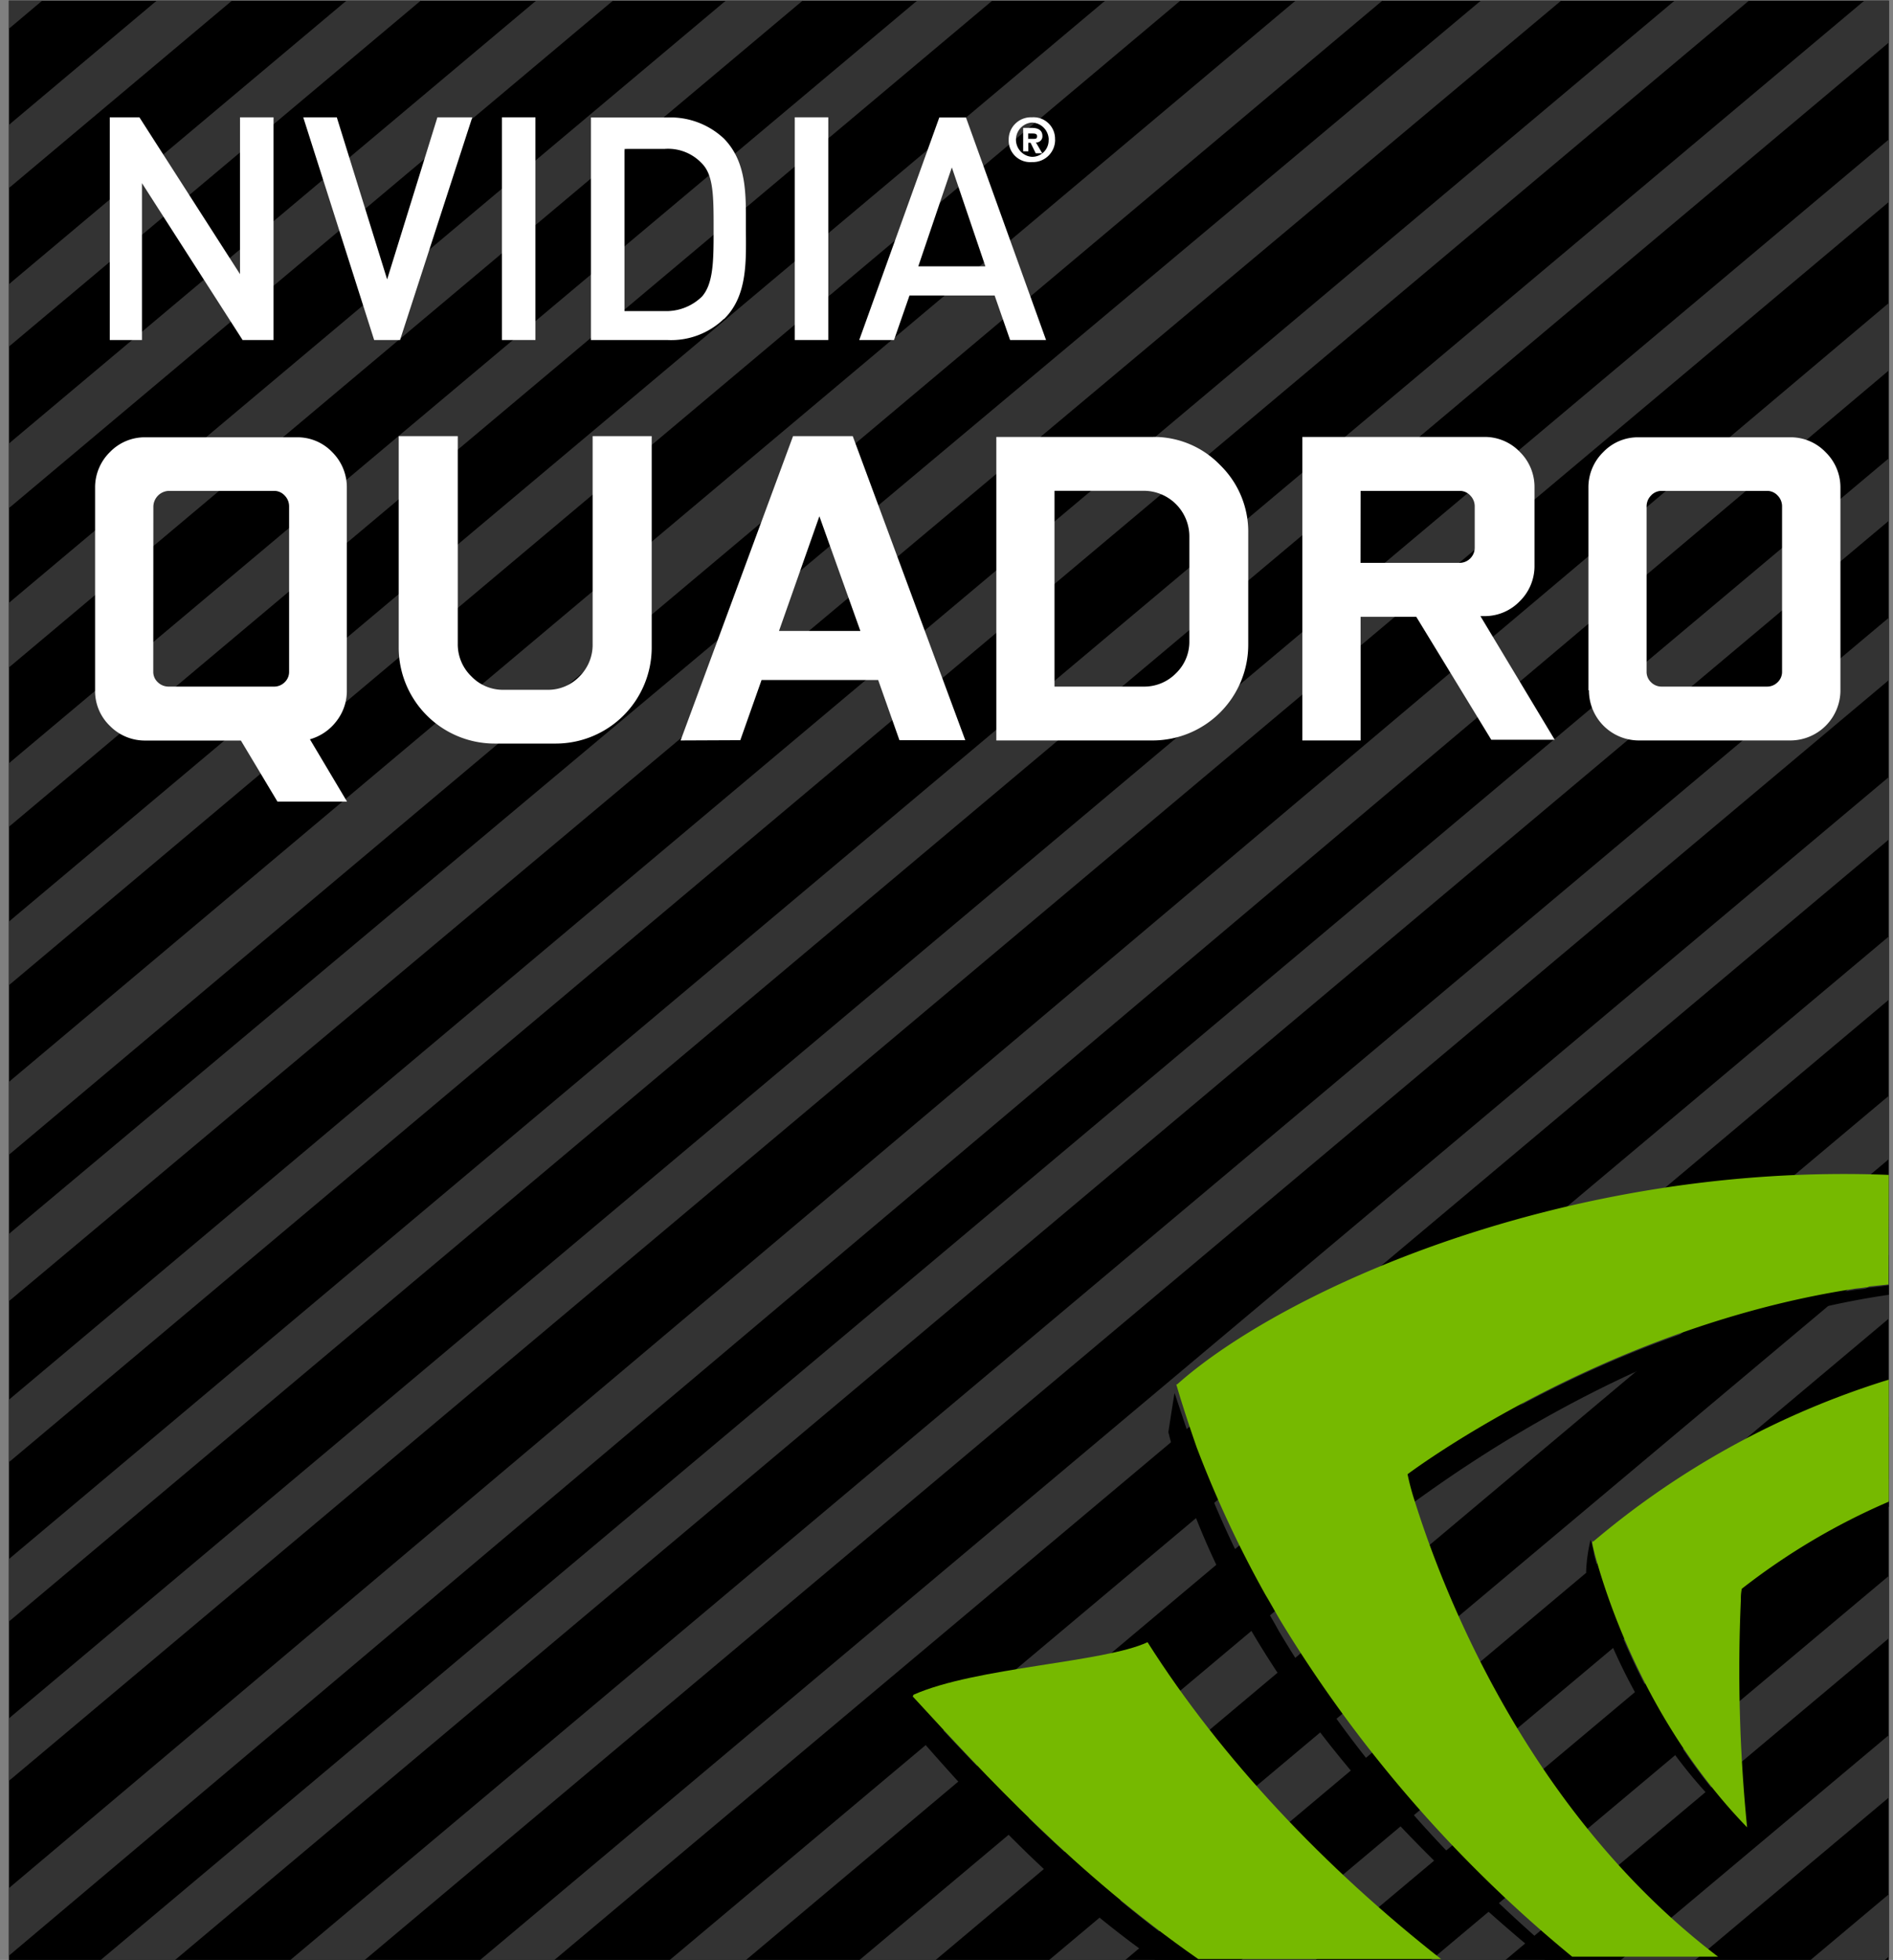
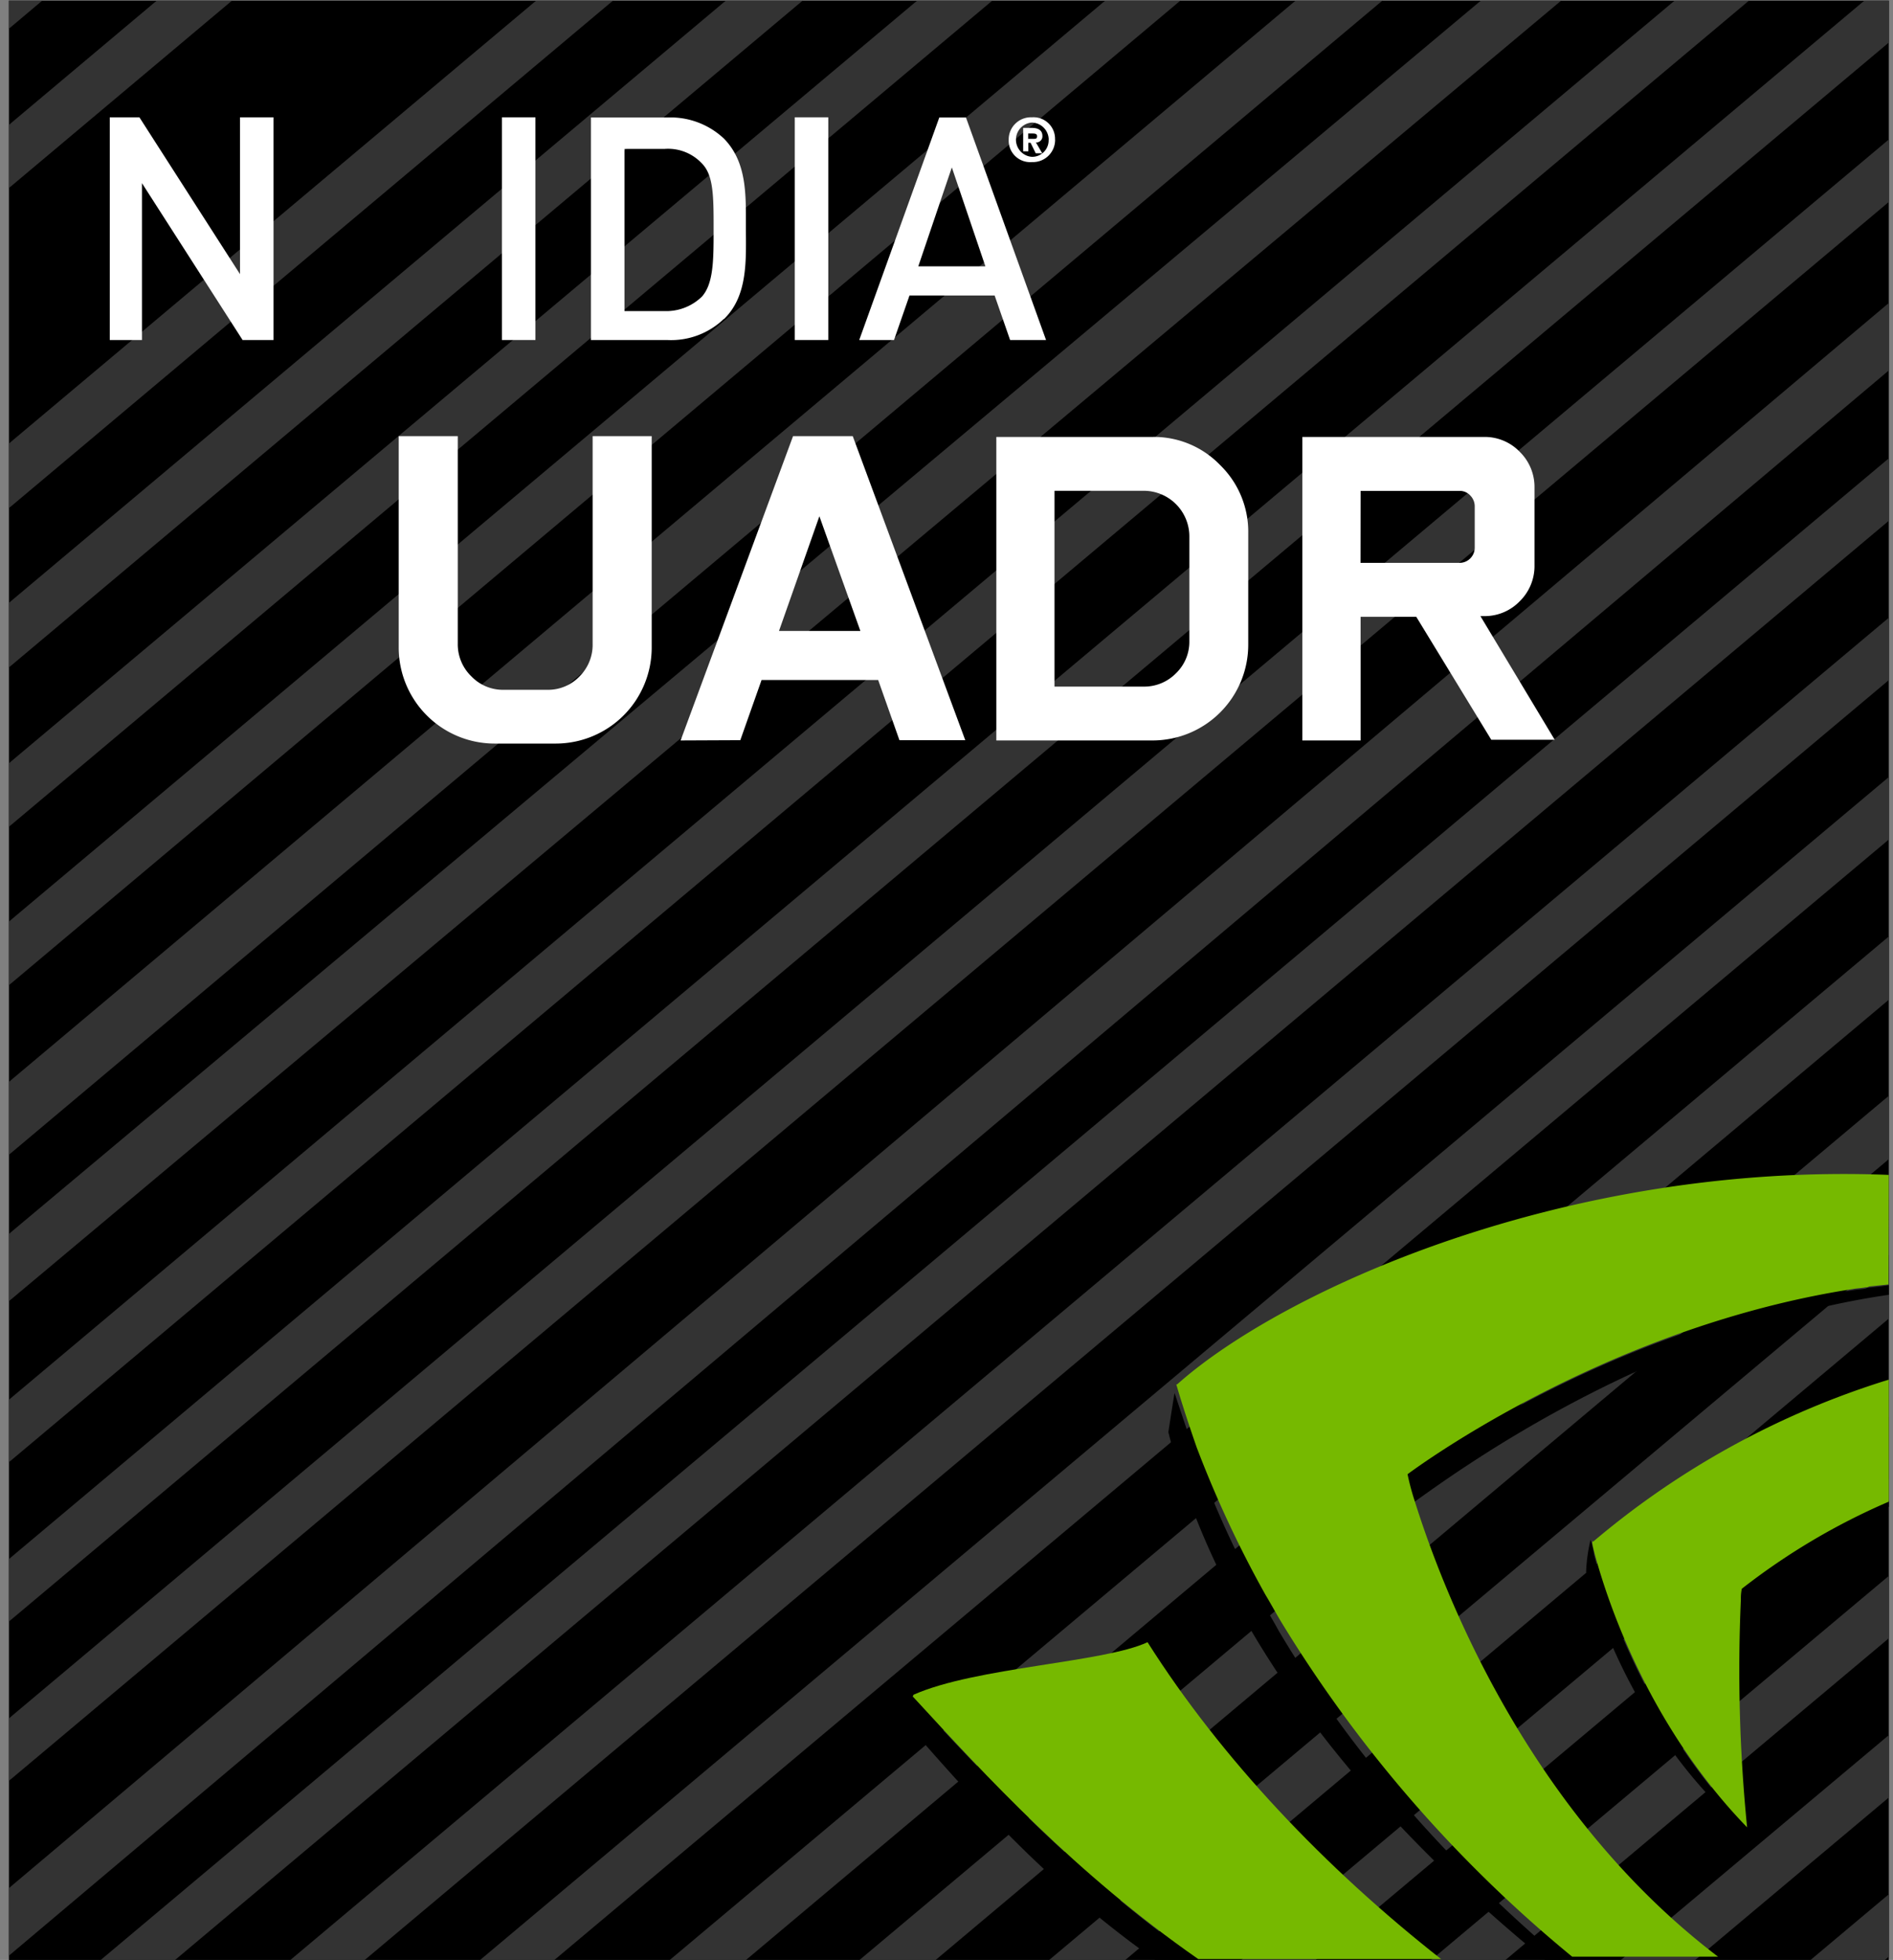
<svg xmlns="http://www.w3.org/2000/svg" id="Layer_1" data-name="Layer 1" viewBox="0 0 212.8 220.2">
  <rect x="0" y="0" width="212.8" height="220.2" fill="#808080" stroke="none" />
  <defs>
    <style>.cls-1{fill:none;}.cls-2{clip-path:url(#clip-path);}.cls-3{fill:#333;}.cls-4{clip-path:url(#clip-path-2);}.cls-5{clip-path:url(#clip-path-3);}.cls-6{clip-path:url(#clip-path-4);}.cls-7{clip-path:url(#clip-path-5);}.cls-8{clip-path:url(#clip-path-6);}.cls-9{clip-path:url(#clip-path-7);}.cls-10{clip-path:url(#clip-path-8);}.cls-11{clip-path:url(#clip-path-9);}.cls-12{clip-path:url(#clip-path-10);}.cls-13{clip-path:url(#clip-path-11);}.cls-14{clip-path:url(#clip-path-12);}.cls-15{clip-path:url(#clip-path-13);}.cls-16{clip-path:url(#clip-path-14);}.cls-17{clip-path:url(#clip-path-15);}.cls-18{clip-path:url(#clip-path-16);}.cls-19{clip-path:url(#clip-path-17);}.cls-20{clip-path:url(#clip-path-18);}.cls-21{clip-path:url(#clip-path-19);}.cls-22{clip-path:url(#clip-path-20);}.cls-23{clip-path:url(#clip-path-21);}.cls-24{clip-path:url(#clip-path-22);}.cls-25{clip-path:url(#clip-path-23);}.cls-26{fill:#fff;}.cls-27{fill:#76b900;}</style>
    <clipPath id="clip-path">
      <rect class="cls-1" x="-415.4" y="-107.17" width="647.51" height="375.93" transform="translate(-15.19 -14.5) rotate(-9.86)" />
    </clipPath>
    <clipPath id="clip-path-2">
      <rect class="cls-1" x="-406.14" y="-110.35" width="666.31" height="383.86" transform="translate(-15.05 -11.29) rotate(-9.86)" />
    </clipPath>
    <clipPath id="clip-path-3">
      <rect class="cls-1" x="-392.12" y="-113.92" width="679.96" height="391.79" transform="translate(-14.81 -7.72) rotate(-9.86)" />
    </clipPath>
    <clipPath id="clip-path-4">
      <rect class="cls-1" x="-378.1" y="-117.48" width="693.6" height="399.73" transform="translate(-14.57 -4.14) rotate(-9.86)" />
    </clipPath>
    <clipPath id="clip-path-5">
      <rect class="cls-1" x="-364.08" y="-121.04" width="707.24" height="407.66" transform="translate(-14.33 -0.57) rotate(-9.86)" />
    </clipPath>
    <clipPath id="clip-path-6">
      <rect class="cls-1" x="-350.06" y="-124.61" width="720.89" height="415.6" transform="translate(-14.09 3.01) rotate(-9.86)" />
    </clipPath>
    <clipPath id="clip-path-7">
      <rect class="cls-1" x="-335" y="-116.22" width="706.87" height="413.88" transform="translate(-15.26 4.5) rotate(-9.86)" />
    </clipPath>
    <clipPath id="clip-path-8">
      <rect class="cls-1" x="-317.96" y="-101.85" width="691.76" height="401.66" transform="translate(-16.54 6.24) rotate(-9.86)" />
    </clipPath>
    <clipPath id="clip-path-9">
      <rect class="cls-1" x="-289.52" y="-88.41" width="664.1" height="385.79" transform="translate(-17.27 8.83) rotate(-9.86)" />
    </clipPath>
    <clipPath id="clip-path-10">
      <rect class="cls-1" x="-261.07" y="-74.99" width="636.81" height="369.92" transform="translate(-17.99 11.44) rotate(-9.86)" />
    </clipPath>
    <clipPath id="clip-path-11">
      <rect class="cls-1" x="-232.63" y="-61.58" width="609.53" height="354.05" transform="translate(-18.71 14.06) rotate(-9.86)" />
    </clipPath>
    <clipPath id="clip-path-12">
      <rect class="cls-1" x="-204.18" y="-48.16" width="582.24" height="338.18" transform="translate(-19.43 16.67) rotate(-9.86)" />
    </clipPath>
    <clipPath id="clip-path-13">
      <rect class="cls-1" x="-175.74" y="-34.75" width="554.95" height="322.31" transform="translate(-20.15 19.29) rotate(-9.86)" />
    </clipPath>
    <clipPath id="clip-path-14">
      <rect class="cls-1" x="-147.3" y="-21.33" width="527.67" height="306.44" transform="translate(-20.87 21.91) rotate(-9.86)" />
    </clipPath>
    <clipPath id="clip-path-15">
      <rect class="cls-1" x="-118.85" y="-7.92" width="500.38" height="290.58" transform="translate(-21.59 24.52) rotate(-9.86)" />
    </clipPath>
    <clipPath id="clip-path-16">
      <rect class="cls-1" x="-90.41" y="5.5" width="473.09" height="274.71" transform="translate(-22.31 27.14) rotate(-9.86)" />
    </clipPath>
    <clipPath id="clip-path-17">
      <rect class="cls-1" x="-61.96" y="18.92" width="445.81" height="258.84" transform="translate(-23.03 29.75) rotate(-9.86)" />
    </clipPath>
    <clipPath id="clip-path-18">
      <rect class="cls-1" x="-33.5" y="32.33" width="418.52" height="243.18" transform="translate(-23.76 32.37) rotate(-9.86)" />
    </clipPath>
    <clipPath id="clip-path-19">
      <rect class="cls-1" x="-5.06" y="45.74" width="391.23" height="227.31" transform="translate(-24.48 34.99) rotate(-9.86)" />
    </clipPath>
    <clipPath id="clip-path-20">
      <rect class="cls-1" x="23.75" y="59.31" width="363.95" height="211.02" transform="translate(-25.19 37.67) rotate(-9.86)" />
    </clipPath>
    <clipPath id="clip-path-21">
      <rect class="cls-1" x="52.21" y="72.72" width="336.66" height="195.36" transform="translate(-25.92 40.29) rotate(-9.86)" />
    </clipPath>
    <clipPath id="clip-path-22">
      <rect class="cls-1" x="80.66" y="86.14" width="309.37" height="179.49" transform="translate(-26.64 42.9) rotate(-9.86)" />
    </clipPath>
    <clipPath id="clip-path-23">
      <rect class="cls-1" x="109.1" y="99.56" width="282.09" height="163.62" transform="translate(-27.36 45.52) rotate(-9.86)" />
    </clipPath>
  </defs>
  <title>QUADRO</title>
  <g id="GEFORCE-910M">
    <rect x="1" y="0.07" width="211.33" height="220.67" />
    <g class="cls-2">
      <polygon class="cls-3" points="1 0.07 1 3.23 4.75 0.07 1 0.07" />
    </g>
    <g class="cls-4">
      <polygon class="cls-3" points="1 21.13 26.08 0.07 17.62 0.07 1 14.03 1 21.13" />
    </g>
    <g class="cls-5">
-       <polygon class="cls-3" points="1 38.94 47.3 0.07 38.95 0.07 1 31.93 1 38.94" />
-     </g>
+       </g>
    <g class="cls-6">
      <polygon class="cls-3" points="1 57.09 68.91 0.07 60.27 0.07 1 49.83 1 57.09" />
    </g>
    <g class="cls-7">
      <polygon class="cls-3" points="1 74.99 90.23 0.07 81.59 0.07 1 67.73 1 74.99" />
    </g>
    <g class="cls-8">
      <polygon class="cls-3" points="1 92.89 111.55 0.07 103.1 0.07 1 85.75 1 92.89" />
    </g>
    <g class="cls-9">
      <polygon class="cls-3" points="1 110.69 132.69 0.07 124.24 0.07 1 103.54 1 110.69" />
    </g>
    <g class="cls-10">
      <polygon class="cls-3" points="1 129.74 155.4 0.07 145.64 0.07 1 121.55 1 129.74" />
    </g>
    <g class="cls-11">
      <polygon class="cls-3" points="1 146.19 175.5 0.07 166.47 0.07 1 138.63 1 146.19" />
    </g>
    <g class="cls-12">
      <polygon class="cls-3" points="1 164.28 196.61 0.07 188.25 0.07 1 157.26 1 164.28" />
    </g>
    <g class="cls-13">
      <polygon class="cls-3" points="209.58 0.07 1 175.16 1 182.18 212.33 4.78 212.33 0.07 209.58 0.07" />
    </g>
    <g class="cls-14">
      <polygon class="cls-3" points="1 193.06 1 200.08 212.33 22.69 212.33 15.67 1 193.06" />
    </g>
    <g class="cls-15">
      <polygon class="cls-3" points="1 212.13 1 219.72 212.33 41.62 212.33 34.04 1 212.13" />
    </g>
    <g class="cls-16">
      <polygon class="cls-3" points="212.33 51.49 10.68 220.74 19.04 220.74 212.33 58.51 212.33 51.49" />
    </g>
    <g class="cls-17">
      <polygon class="cls-3" points="212.33 69.4 32 220.74 40.36 220.74 212.33 76.41 212.33 69.4" />
    </g>
    <g class="cls-18">
      <polygon class="cls-3" points="212.33 87.3 53.33 220.74 61.68 220.74 212.33 94.32 212.33 87.3" />
    </g>
    <g class="cls-19">
      <polygon class="cls-3" points="212.33 105.21 74.65 220.74 83.22 220.74 212.33 112.32 212.33 105.21" />
    </g>
    <g class="cls-20">
      <polygon class="cls-3" points="212.33 123.11 95.98 220.74 104.54 220.74 212.33 130.23 212.33 123.11" />
    </g>
    <g class="cls-21">
      <polygon class="cls-3" points="212.33 141.01 117.3 220.74 125.86 220.74 212.33 148.14 212.33 141.01" />
    </g>
    <g class="cls-22">
      <polygon class="cls-3" points="212.33 159.15 138.91 220.74 147.27 220.74 212.33 166.17 212.33 159.15" />
    </g>
    <g class="cls-23">
      <polygon class="cls-3" points="212.33 177.05 160.24 220.74 168.6 220.74 212.33 184.06 212.33 177.05" />
    </g>
    <g class="cls-24">
      <polygon class="cls-3" points="212.33 194.94 181.57 220.74 189.93 220.74 212.33 201.95 212.33 194.94" />
    </g>
    <g class="cls-25">
      <polygon class="cls-3" points="212.33 212.82 202.89 220.74 211.25 220.74 212.33 219.83 212.33 212.82" />
    </g>
    <polygon class="cls-26" points="27.27 38.2 15.96 20.58 15.96 38.2 12.34 38.2 12.34 13.18 15.67 13.18 26.98 30.8 26.98 13.18 30.75 13.18 30.75 38.2 27.27 38.2" />
-     <polygon class="cls-26" points="44.97 38.2 42.06 38.2 34.09 13.18 37.86 13.18 43.52 31.39 49.17 13.18 53.09 13.18 44.97 38.2" />
    <polygon class="cls-26" points="56.42 38.2 60.19 38.2 60.19 13.18 56.42 13.18 56.42 38.2" />
    <path class="cls-26" d="M81.36,35.84A8.55,8.55,0,0,1,75,38.2H66.43v-25H75a8.78,8.78,0,0,1,6.38,2.37c2.61,2.67,2.47,6.37,2.47,9.92s.29,7.7-2.47,10.36M78.9,18.36a5.21,5.21,0,0,0-4.21-1.63H70.2V34.95h4.5a5.74,5.74,0,0,0,4.21-1.63c1.31-1.48,1.31-4.15,1.31-7.55,0-3.7,0-6.07-1.31-7.4" />
    <polygon class="cls-26" points="89.34 38.2 89.34 13.18 93.11 13.18 93.11 38.2 89.34 38.2" />
    <path class="cls-26" d="M113.55,38.2l-1.74-5h-9.57l-1.74,5H96.59l9-25h3l9,25ZM107,18.81l-3.77,11.11h7.54Z" />
    <path class="cls-26" d="M115.58,15.55V15H116c.29,0,.58,0,.58.3s-.15.3-.44.3h-.58m0,.44h.29l.58,1.18h.73L116.45,16a.68.68,0,0,0,.73-.74c0-.59-.44-.89-1.16-.89h-1V17h.58V16m3-.3A2.42,2.42,0,0,0,116,13.18a2.5,2.5,0,0,0-2.61,2.52A2.42,2.42,0,0,0,116,18.21a2.5,2.5,0,0,0,2.61-2.52m-.73,0A1.85,1.85,0,0,1,116,17.62h0a1.93,1.93,0,0,1,0-3.85,1.94,1.94,0,0,1,1.89,1.92" />
    <path d="M174.36,220.74h1.9c-11.77-9.89-23.54-22.37-32.52-37.53-.6-1.1-1.2-2.1-1.8-3.1V180a111.13,111.13,0,0,1-7.5-16.4c-.8-2.3-1.6-4.7-2.4-7.1-.1.5-.7,4.4-.7,4.4C137.43,185.27,155.88,205.84,174.36,220.74Z" />
    <path d="M212.33,144.39c-.72.11-1.44.2-2.16.27a.6.6,0,0,0-.4.1c-.5.1-1,.1-1.5.2-28.4,4.4-50.1,20.8-50.1,20.8s.3,1.1.8,3c5.65-4.06,27.1-19.5,53.36-23.29Z" />
    <path d="M102.57,190.7a24.34,24.34,0,0,0-.5,3.1c7.2,8.2,15.6,17.8,27.8,26.4h4.8c-13.8-9.7-23.9-20.7-32.1-29.5" />
    <path d="M212.33,168.56a77.87,77.87,0,0,0-16.63,9.83,5.5,5.5,0,0,0-.1,1.2v.9a92.69,92.69,0,0,1,16.73-11.21Z" />
    <path d="M178.8,173a18.38,18.38,0,0,0-.5,3.6s4,17.2,18,29.2c-.1-.4,0-.3-.1-.6-11.2-11.6-15.7-25.6-17-30.5a8.47,8.47,0,0,0-.4-1.7" />
    <path class="cls-27" d="M212.33,132c-36.25-1.44-68.06,12.91-80,23.53h-.1c.7,2.4,1.5,4.8,2.3,7.1a124.6,124.6,0,0,0,7.7,16.5c.6,1,1.2,2.1,1.8,3.1a148.7,148.7,0,0,0,32.7,37.6h16.4c-22.1-16.8-31.4-42.6-34.1-51.2a27.42,27.42,0,0,1-.8-3s21.7-16.4,50-20.8c.5-.1,1-.1,1.5-.2a.6.6,0,0,0,.4-.1l2.16-.22Z" />
    <path class="cls-27" d="M134.67,220.1H162c-13-10.2-24.7-22.5-33-35.6-4.9,2.3-19.3,2.8-26.3,5.9l-.1.2.1.1c8.1,8.8,18.2,19.8,32,29.4" />
    <path class="cls-27" d="M195.7,179.7a5.5,5.5,0,0,1,.1-1.2,74.77,74.77,0,0,1,16.53-9.79V155A94.51,94.51,0,0,0,179.1,173.2c-.2-.2-.1.4.2,1.5,1.3,4.8,5.8,18.9,17,30.5l.1.1A178,178,0,0,1,195.7,179.7Z" />
  </g>
-   <path class="cls-26" d="M10.69,77.55V54.8a5.53,5.53,0,0,1,1.66-4,5.44,5.44,0,0,1,4-1.67h17a5.41,5.41,0,0,1,4,1.67,5.56,5.56,0,0,1,1.64,4V77.55A5.52,5.52,0,0,1,37.84,81a5.69,5.69,0,0,1-3,2.06l4.17,7H31.19l-4.11-6.86H16.36a5.51,5.51,0,0,1-4-1.64A5.41,5.41,0,0,1,10.69,77.55Zm6.54-2.1a1.58,1.58,0,0,0,.51,1.2,1.74,1.74,0,0,0,1.25.49H30.75A1.67,1.67,0,0,0,32,76.65a1.6,1.6,0,0,0,.5-1.2V56.9a1.73,1.73,0,0,0-.5-1.23,1.61,1.61,0,0,0-1.21-.52H19a1.8,1.8,0,0,0-1.76,1.76Z" />
  <path class="cls-26" d="M44.82,72.74V49h6.64v23.3A5,5,0,0,0,53,76a4.91,4.91,0,0,0,3.6,1.5h5A4.89,4.89,0,0,0,65.14,76a5,5,0,0,0,1.48-3.65V49h6.64V72.74A10.79,10.79,0,0,1,62.47,83.54H55.61A10.79,10.79,0,0,1,44.82,72.74Z" />
  <path class="cls-26" d="M76.51,83.19,89.15,49h6.71l12.65,34.16h-7.4l-2.39-6.76H85.61l-2.39,6.76Zm11.06-12.3h9.15L92.11,58Z" />
  <path class="cls-26" d="M112,83.19V49.09h17.56a10.34,10.34,0,0,1,7.61,3.17,10.45,10.45,0,0,1,3.15,7.64V72.4a10.76,10.76,0,0,1-10.76,10.79Zm6.54-6.05h10a5,5,0,0,0,3.66-1.5,4.91,4.91,0,0,0,1.5-3.6V60.29a5.13,5.13,0,0,0-5.16-5.15h-10Z" />
  <path class="cls-26" d="M146.4,83.19V49.09h20.44a5.46,5.46,0,0,1,4,1.67,5.53,5.53,0,0,1,1.66,4v8.79a5.53,5.53,0,0,1-1.66,4,5.47,5.47,0,0,1-4,1.67h-.42l8.35,13.89h-7.13L159.21,69.3h-6.26V83.19Zm6.54-19.95h11.13a1.71,1.71,0,0,0,1.71-1.71V56.9a1.73,1.73,0,0,0-.5-1.23,1.61,1.61,0,0,0-1.21-.52H152.95Z" />
-   <path class="cls-26" d="M178.56,77.55V54.8a5.53,5.53,0,0,1,1.66-4,5.39,5.39,0,0,1,4-1.67h17a5.43,5.43,0,0,1,4,1.67,5.52,5.52,0,0,1,1.67,4V77.55a5.64,5.64,0,0,1-5.65,5.64h-17a5.62,5.62,0,0,1-5.62-5.64Zm6.54-2.1a1.61,1.61,0,0,0,.5,1.2,1.67,1.67,0,0,0,1.21.49h11.81a1.67,1.67,0,0,0,1.21-.49,1.61,1.61,0,0,0,.5-1.2V56.9a1.73,1.73,0,0,0-.5-1.23,1.61,1.61,0,0,0-1.21-.52H186.81a1.61,1.61,0,0,0-1.21.52,1.73,1.73,0,0,0-.5,1.23Z" />
</svg>